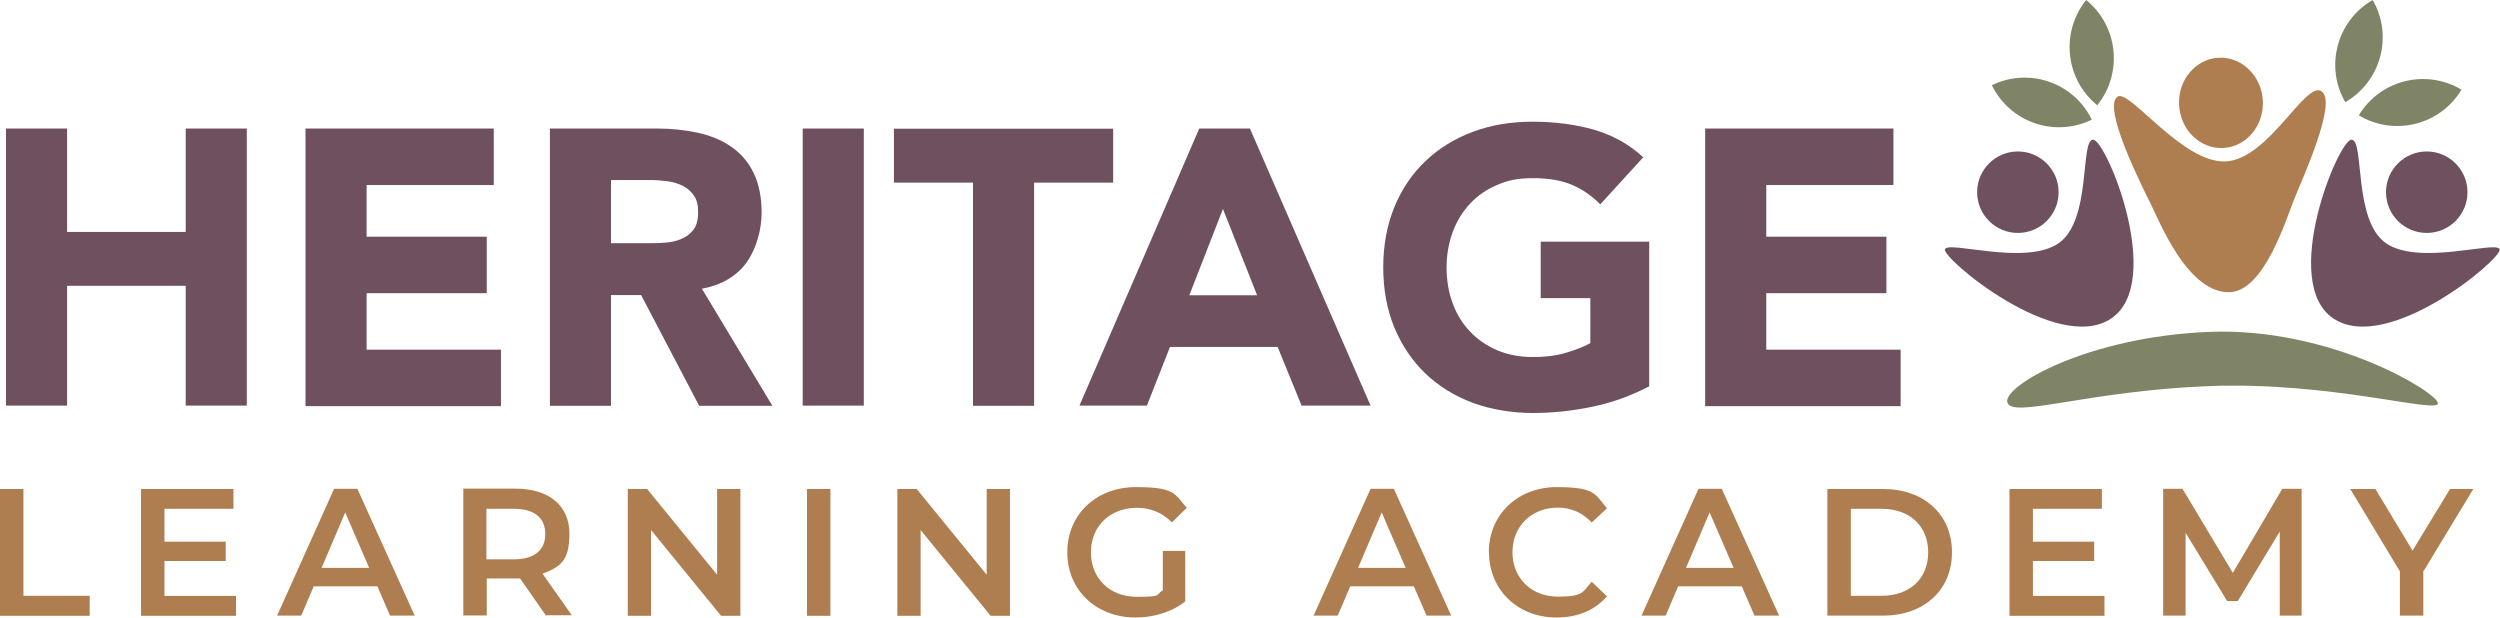
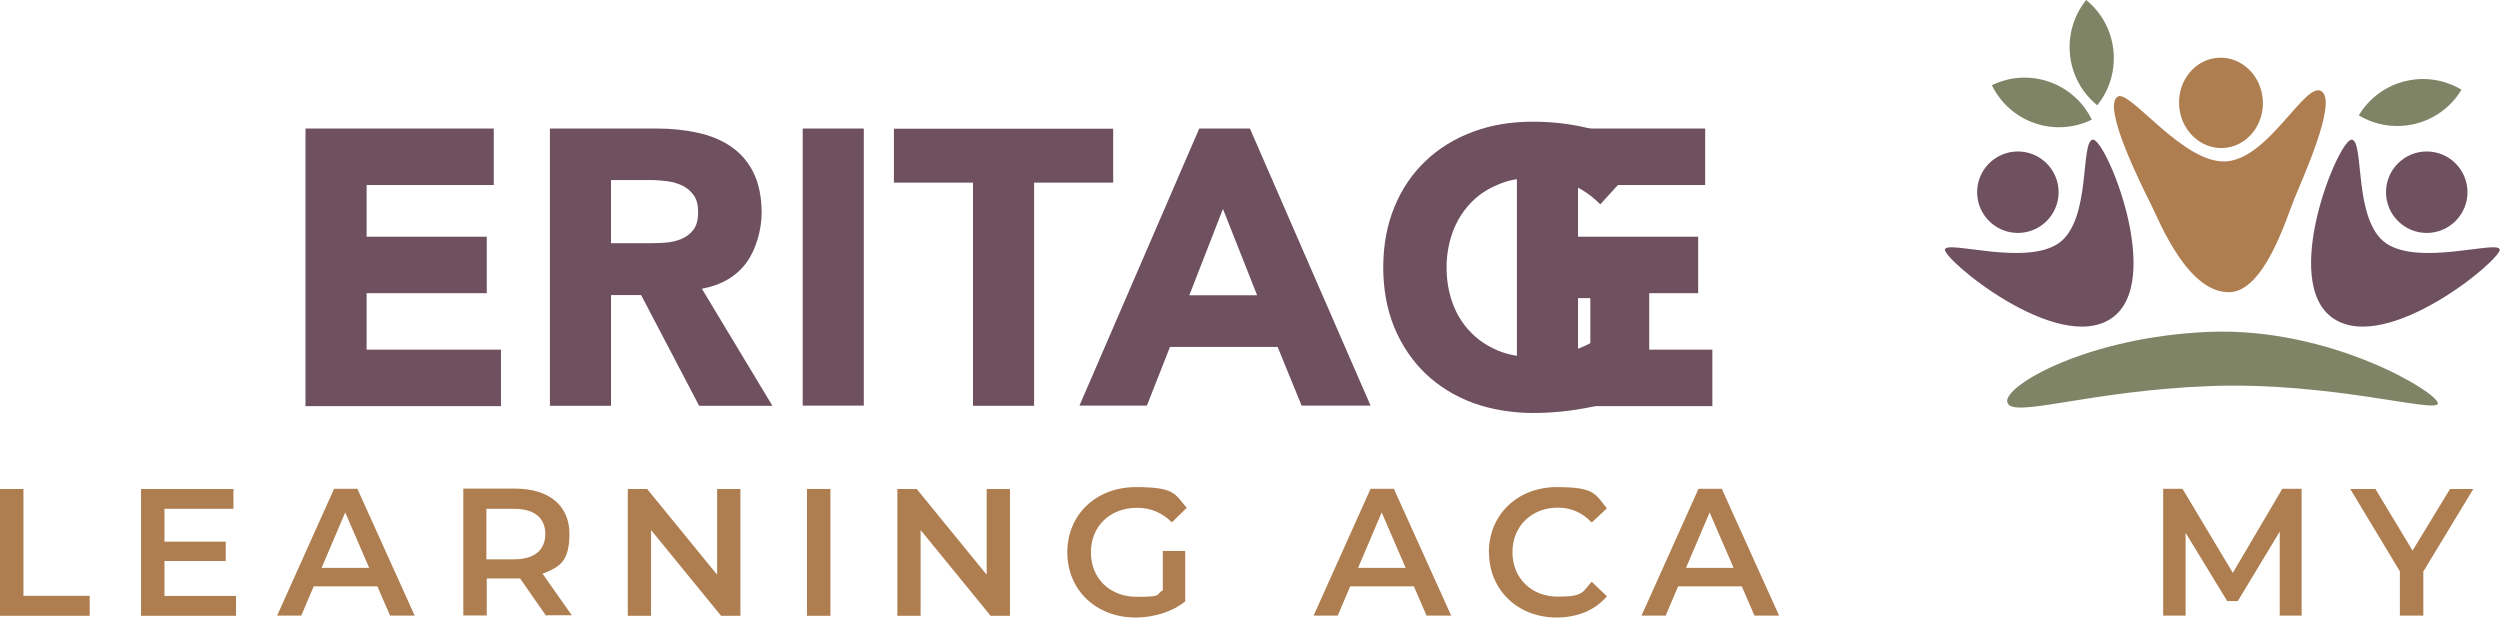
<svg xmlns="http://www.w3.org/2000/svg" id="Notes_and_Guides" data-name="Notes and Guides" viewBox="0 0 146.07 36.09">
  <defs>
    <style> .cls-1 { fill: #af7e50; } .cls-2 { isolation: isolate; } .cls-3 { fill: #808466; } .cls-4 { fill: #6e505e; } </style>
  </defs>
  <g id="Heritage" class="cls-2">
    <g class="cls-2">
-       <path class="cls-4" d="M.35,7.51h3.57v6.04h6.93v-6.04h3.57v16.19h-3.57v-7H3.92v7H.35V7.51h0Z" />
      <path class="cls-4" d="M17.85,7.51h11v3.3h-7.43v3.02h7.02v3.3h-7.02v3.3h7.85v3.3h-11.42V7.51h0Z" />
      <path class="cls-4" d="M32.12,7.51h6.27c.82,0,1.61.08,2.35.24s1.39.42,1.95.8,1,.87,1.32,1.51.49,1.42.49,2.37-.3,2.11-.89,2.92c-.59.8-1.46,1.31-2.6,1.52l4.12,6.84h-4.28l-3.39-6.47h-1.76v6.47h-3.57V7.51h0ZM35.69,14.21h2.11c.32,0,.66,0,1.02-.03.36-.02.68-.09.97-.21s.53-.29.72-.54c.19-.24.28-.59.28-1.03s-.08-.74-.25-.98c-.17-.24-.38-.43-.64-.56-.26-.13-.56-.22-.89-.27-.33-.04-.67-.07-.98-.07h-2.33v3.69h0Z" />
      <path class="cls-4" d="M46.9,7.51h3.57v16.19h-3.57V7.51Z" />
      <path class="cls-4" d="M56.85,10.67h-4.62v-3.15h12.81v3.15h-4.62v13.04h-3.57v-13.04h0Z" />
      <path class="cls-4" d="M70.08,7.51h2.95l7.05,16.19h-4.03l-1.4-3.43h-6.29l-1.35,3.43h-3.94l7-16.19ZM71.45,12.22l-1.96,5.03h3.96l-1.99-5.03h0Z" />
      <path class="cls-4" d="M96.36,22.57c-1.05.55-2.15.95-3.3,1.19-1.14.24-2.31.37-3.5.37s-2.43-.2-3.5-.59c-1.07-.4-1.99-.97-2.77-1.71-.77-.74-1.38-1.64-1.82-2.69-.43-1.05-.65-2.23-.65-3.52s.22-2.47.65-3.52c.43-1.05,1.04-1.95,1.82-2.69.77-.74,1.7-1.31,2.77-1.71,1.07-.4,2.23-.59,3.5-.59s2.49.16,3.58.47c1.09.32,2.05.85,2.87,1.61l-2.51,2.75c-.49-.5-1.04-.88-1.65-1.14-.61-.26-1.37-.39-2.29-.39s-1.46.13-2.07.39c-.62.26-1.15.62-1.59,1.09-.44.47-.78,1.02-1.02,1.66-.23.64-.36,1.33-.36,2.08s.12,1.46.36,2.1c.23.63.57,1.18,1.02,1.65.44.47.97.82,1.59,1.09.62.26,1.31.39,2.07.39s1.45-.09,2.01-.27c.57-.17,1.02-.36,1.35-.54v-2.63h-2.9v-3.3h6.34v8.46-.02Z" />
-       <path class="cls-4" d="M99.63,7.51h11v3.3h-7.43v3.02h7.02v3.3h-7.02v3.3h7.85v3.3h-11.42V7.51Z" />
+       <path class="cls-4" d="M99.63,7.51v3.3h-7.43v3.02h7.02v3.3h-7.02v3.3h7.85v3.3h-11.42V7.51Z" />
    </g>
  </g>
  <g id="Learning_academy" data-name="Learning academy" class="cls-2">
    <g class="cls-2">
      <path class="cls-1" d="M0,28.57h1.37v6.24h3.87v1.17H0v-7.41Z" />
      <path class="cls-1" d="M13.79,34.82v1.16h-5.55v-7.41h5.4v1.16h-4.03v1.92h3.58v1.13h-3.58v2.04h4.18,0Z" />
      <path class="cls-1" d="M22.03,34.26h-3.7l-.73,1.71h-1.41l3.33-7.41h1.36l3.35,7.41h-1.44l-.74-1.71h0ZM21.57,33.18l-1.4-3.24-1.38,3.24h2.78Z" />
      <path class="cls-1" d="M31.9,35.97l-1.51-2.17c-.09,0-.19,0-.28,0h-1.67v2.16h-1.37v-7.41h3.05c1.95,0,3.15.99,3.15,2.63s-.57,1.95-1.57,2.34l1.71,2.43h-1.48v.02ZM30.03,29.73h-1.61v2.95h1.61c1.21,0,1.83-.55,1.83-1.48s-.62-1.47-1.83-1.47Z" />
      <path class="cls-1" d="M43.26,28.57v7.41h-1.13l-4.09-5.01v5.01h-1.36v-7.41h1.13l4.09,5.01v-5.01h1.36,0Z" />
      <path class="cls-1" d="M47.15,28.57h1.37v7.41h-1.37v-7.41Z" />
      <path class="cls-1" d="M59.01,28.57v7.41h-1.13l-4.09-5.01v5.01h-1.36v-7.41h1.13l4.09,5.01v-5.01h1.36Z" />
      <path class="cls-1" d="M67.95,32.19h1.3v2.95c-.77.62-1.85.94-2.9.94-2.3,0-3.99-1.6-3.99-3.81s1.69-3.81,4.01-3.81,2.27.42,2.97,1.21l-.87.85c-.58-.58-1.25-.85-2.04-.85-1.57,0-2.69,1.07-2.69,2.6s1.11,2.6,2.68,2.6,1.05-.11,1.52-.38v-2.31h0Z" />
      <path class="cls-1" d="M82.59,34.26h-3.7l-.73,1.71h-1.41l3.33-7.41h1.36l3.35,7.41h-1.44l-.74-1.71h0ZM82.13,33.18l-1.4-3.24-1.38,3.24h2.78Z" />
      <path class="cls-1" d="M86.99,32.27c0-2.21,1.69-3.81,3.97-3.81s2.24.43,2.93,1.24l-.89.83c-.54-.58-1.21-.87-1.98-.87-1.53,0-2.65,1.08-2.65,2.6s1.11,2.6,2.65,2.6,1.44-.28,1.98-.87l.89.85c-.69.81-1.72,1.24-2.94,1.24-2.26,0-3.95-1.6-3.95-3.81h0Z" />
      <path class="cls-1" d="M101.75,34.26h-3.7l-.73,1.71h-1.41l3.33-7.41h1.36l3.35,7.41h-1.44l-.74-1.71h0ZM101.29,33.18l-1.4-3.24-1.38,3.24h2.78Z" />
-       <path class="cls-1" d="M106.77,28.57h3.24c2.4,0,4.04,1.48,4.04,3.7s-1.64,3.7-4.04,3.7h-3.24v-7.41ZM109.94,34.81c1.65,0,2.72-1.01,2.72-2.54s-1.07-2.54-2.72-2.54h-1.8v5.08h1.8Z" />
-       <path class="cls-1" d="M122.96,34.82v1.16h-5.55v-7.41h5.4v1.16h-4.03v1.92h3.58v1.13h-3.58v2.04h4.18Z" />
      <path class="cls-1" d="M133.2,35.97v-4.91s-2.45,4.06-2.45,4.06h-.62l-2.43-3.99v4.84h-1.31v-7.41h1.13l2.94,4.91,2.89-4.91h1.13v7.41s-1.29,0-1.29,0h0Z" />
      <path class="cls-1" d="M141.59,33.36v2.61h-1.37v-2.59l-2.9-4.81h1.47l2.17,3.6,2.19-3.6h1.36l-2.9,4.79h-.02Z" />
    </g>
  </g>
  <g id="Group_756" data-name="Group 756">
    <g id="Group_750" data-name="Group 750">
      <path id="Path_601" data-name="Path 601" class="cls-4" d="M137.41,8.16c.75.08.07,4.73,2.01,6.06,1.95,1.32,6.42-.17,6.63.34s-6.54,6.17-9.71,4.05c-3.17-2.11.32-10.54,1.07-10.45h0Z" />
      <circle id="Ellipse_83" data-name="Ellipse 83" class="cls-4" cx="141.79" cy="11.23" r="2.38" />
    </g>
    <g id="Group_751" data-name="Group 751">
      <path id="Path_601-2" data-name="Path 601-2" class="cls-1" d="M123.73,5.64c.71-.43,3.82,3.94,6.33,3.79s4.63-4.71,5.58-4.1c.96.62-1.15,5.18-1.62,6.37-.47,1.18-1.72,5.23-3.69,5.37-2.46.14-4.14-4.09-4.64-5.1s-2.9-5.74-1.96-6.32h0Z" />
      <ellipse id="Ellipse_83-2" data-name="Ellipse 83-2" class="cls-1" cx="129.77" cy="6.01" rx="2.45" ry="2.64" transform="translate(-.14 6.8) rotate(-3)" />
    </g>
    <path id="Path_602" data-name="Path 602" class="cls-3" d="M117.28,23.51c-.25-.97,4.72-3.84,11.82-4.12,7.1-.28,13.38,3.57,13.34,4.18s-6.29-1.29-13.39-1.01c-7.1.28-11.51,1.92-11.76.95h0Z" />
    <g id="Group_755" data-name="Group 755">
      <path id="Path_601-3" data-name="Path 601-3" class="cls-4" d="M122.28,8.16c-.75.08-.07,4.73-2.01,6.06-1.95,1.32-6.42-.17-6.63.34s6.54,6.17,9.71,4.05-.32-10.54-1.07-10.45h0Z" />
      <circle id="Ellipse_83-3" data-name="Ellipse 83-3" class="cls-4" cx="117.9" cy="11.23" r="2.38" />
    </g>
    <path id="Rectangle_534" data-name="Rectangle 534" class="cls-3" d="M143.82,5.24h0c-1.24,2.07-3.93,2.74-6,1.5h0c1.24-2.07,3.93-2.74,6-1.5h0Z" />
-     <path id="Rectangle_535" data-name="Rectangle 535" class="cls-3" d="M138.63,0h0c1.21,2.09.49,4.76-1.6,5.97h0c-1.21-2.09-.49-4.76,1.6-5.97h0Z" />
    <path id="Rectangle_536" data-name="Rectangle 536" class="cls-3" d="M121.89,0h0c1.87,1.51,2.16,4.27.65,6.15h0C120.67,4.64,120.38,1.88,121.89,0h0Z" />
    <path id="Rectangle_537" data-name="Rectangle 537" class="cls-3" d="M116.38,4.98h0c2.17-1.06,4.78-.16,5.84,2.01h0c-2.17,1.06-4.78.16-5.84-2.01h0Z" />
  </g>
</svg>